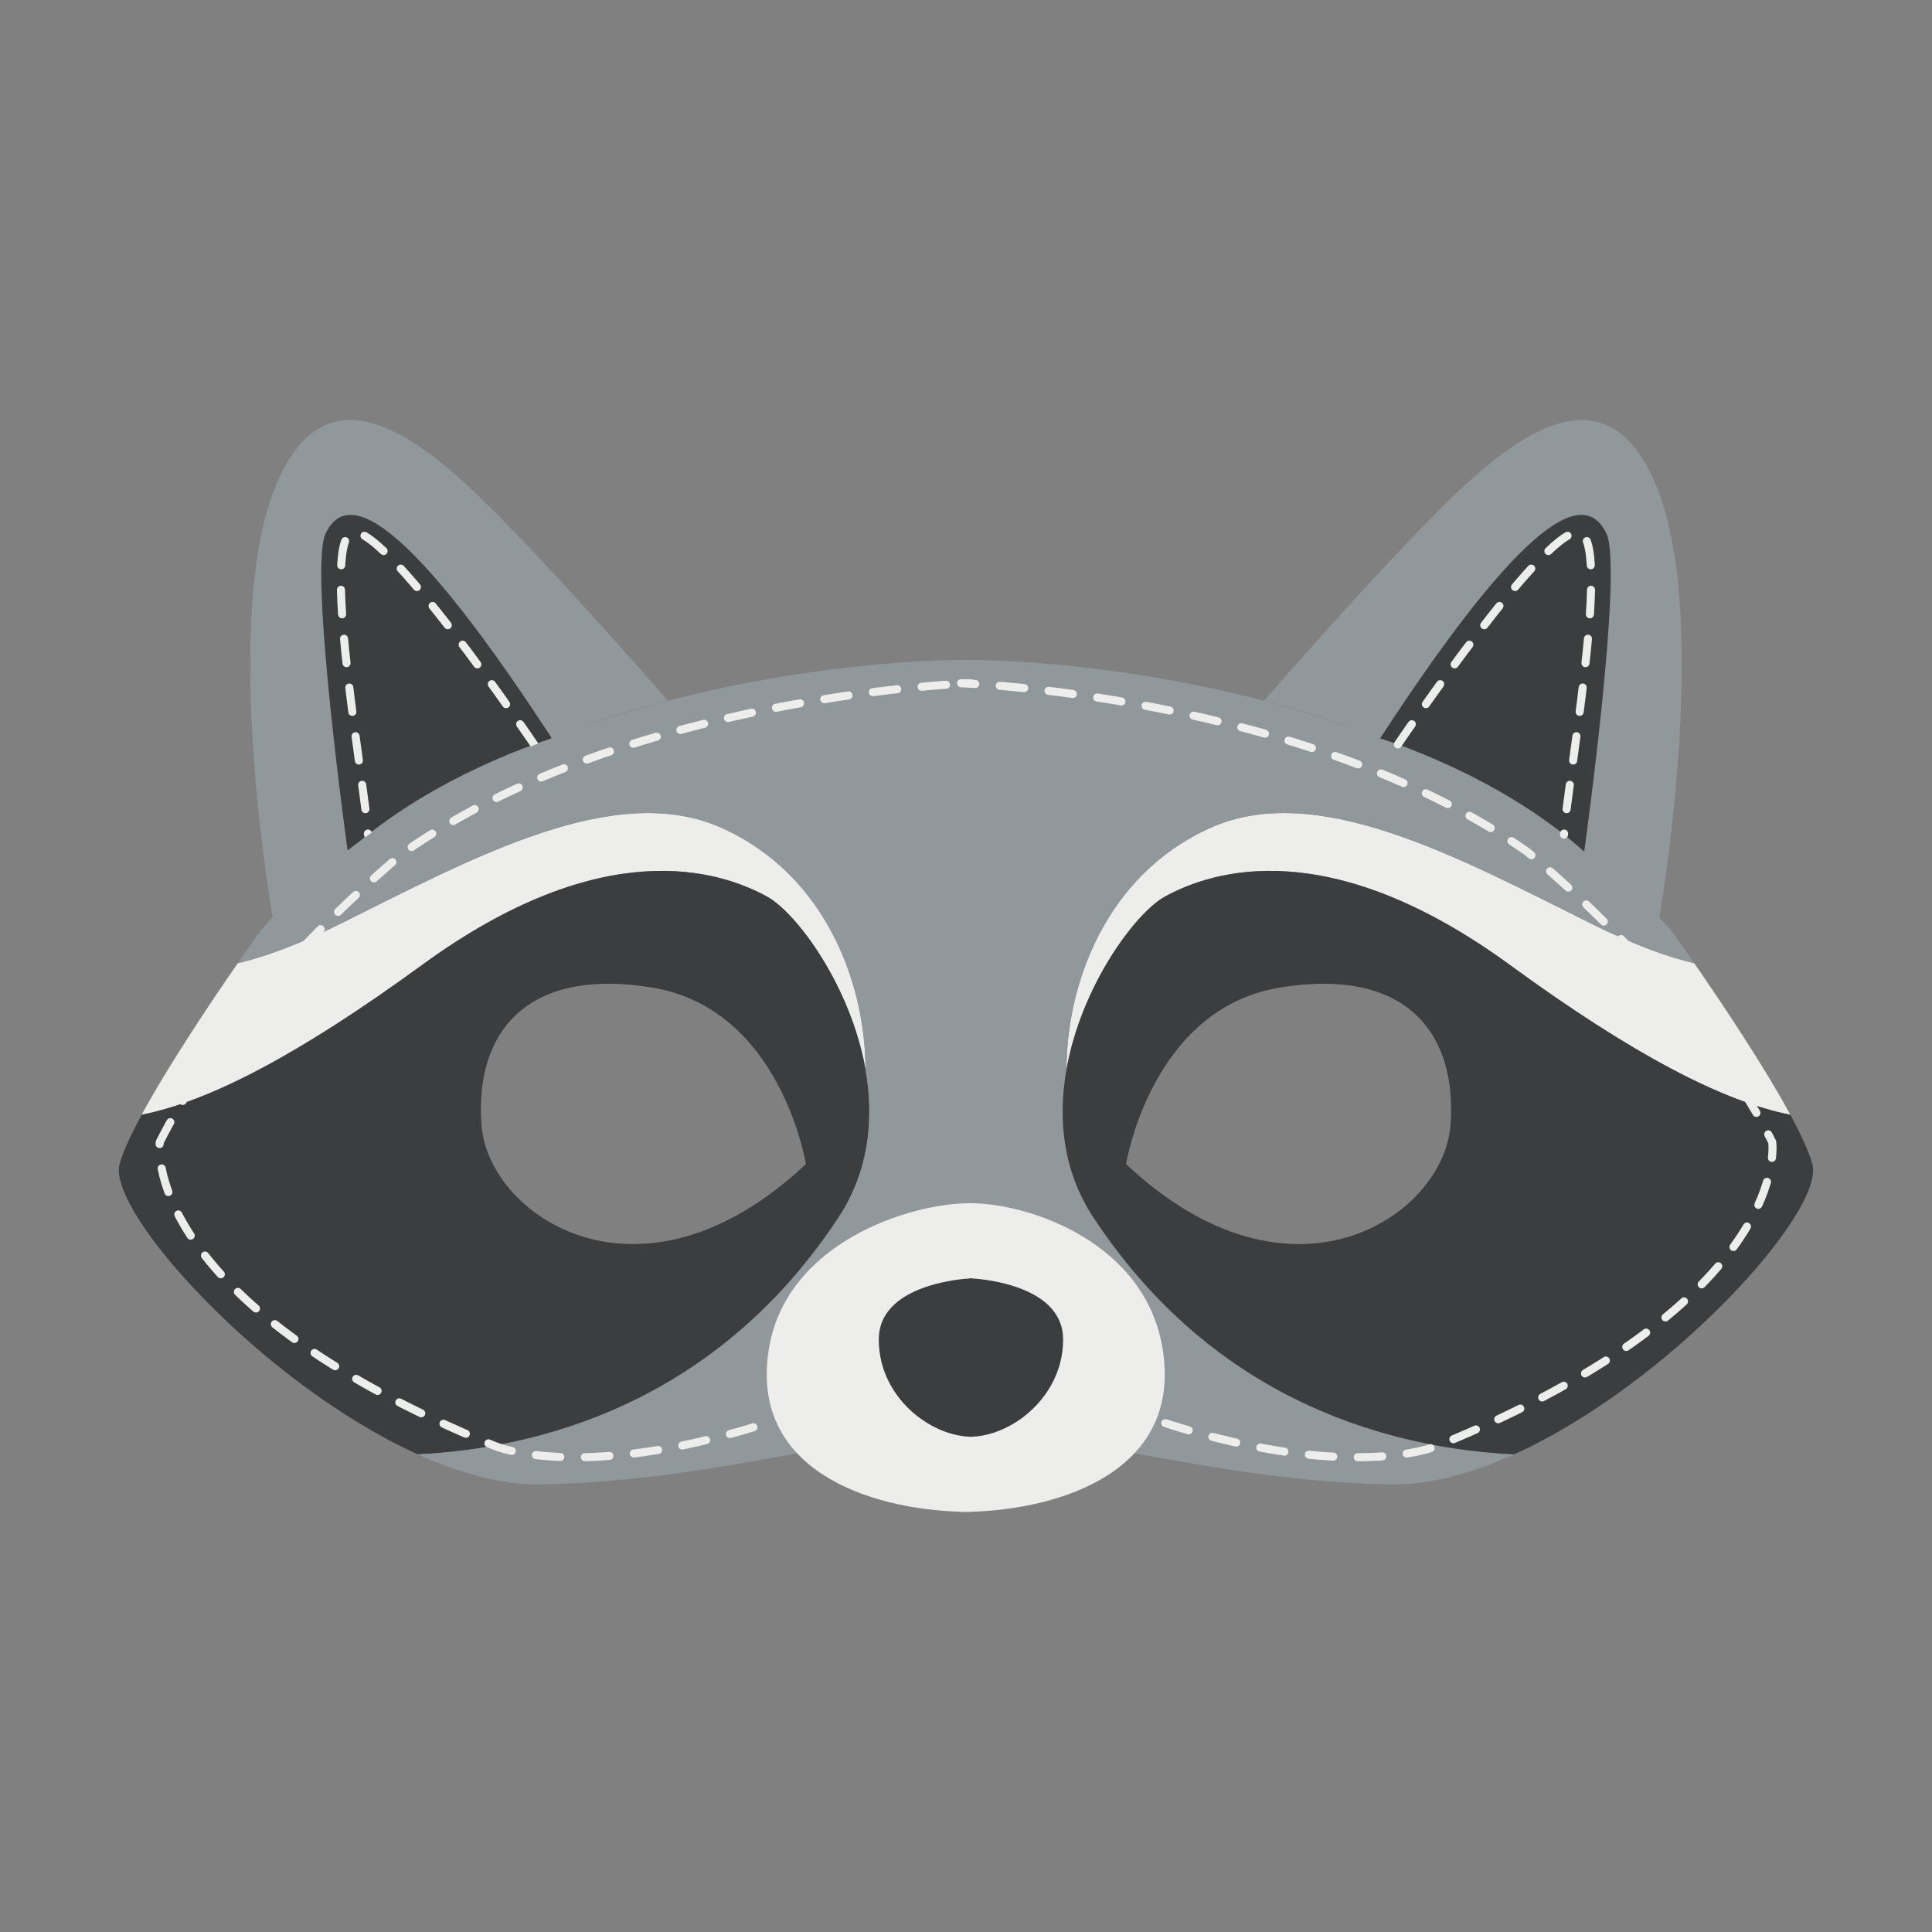
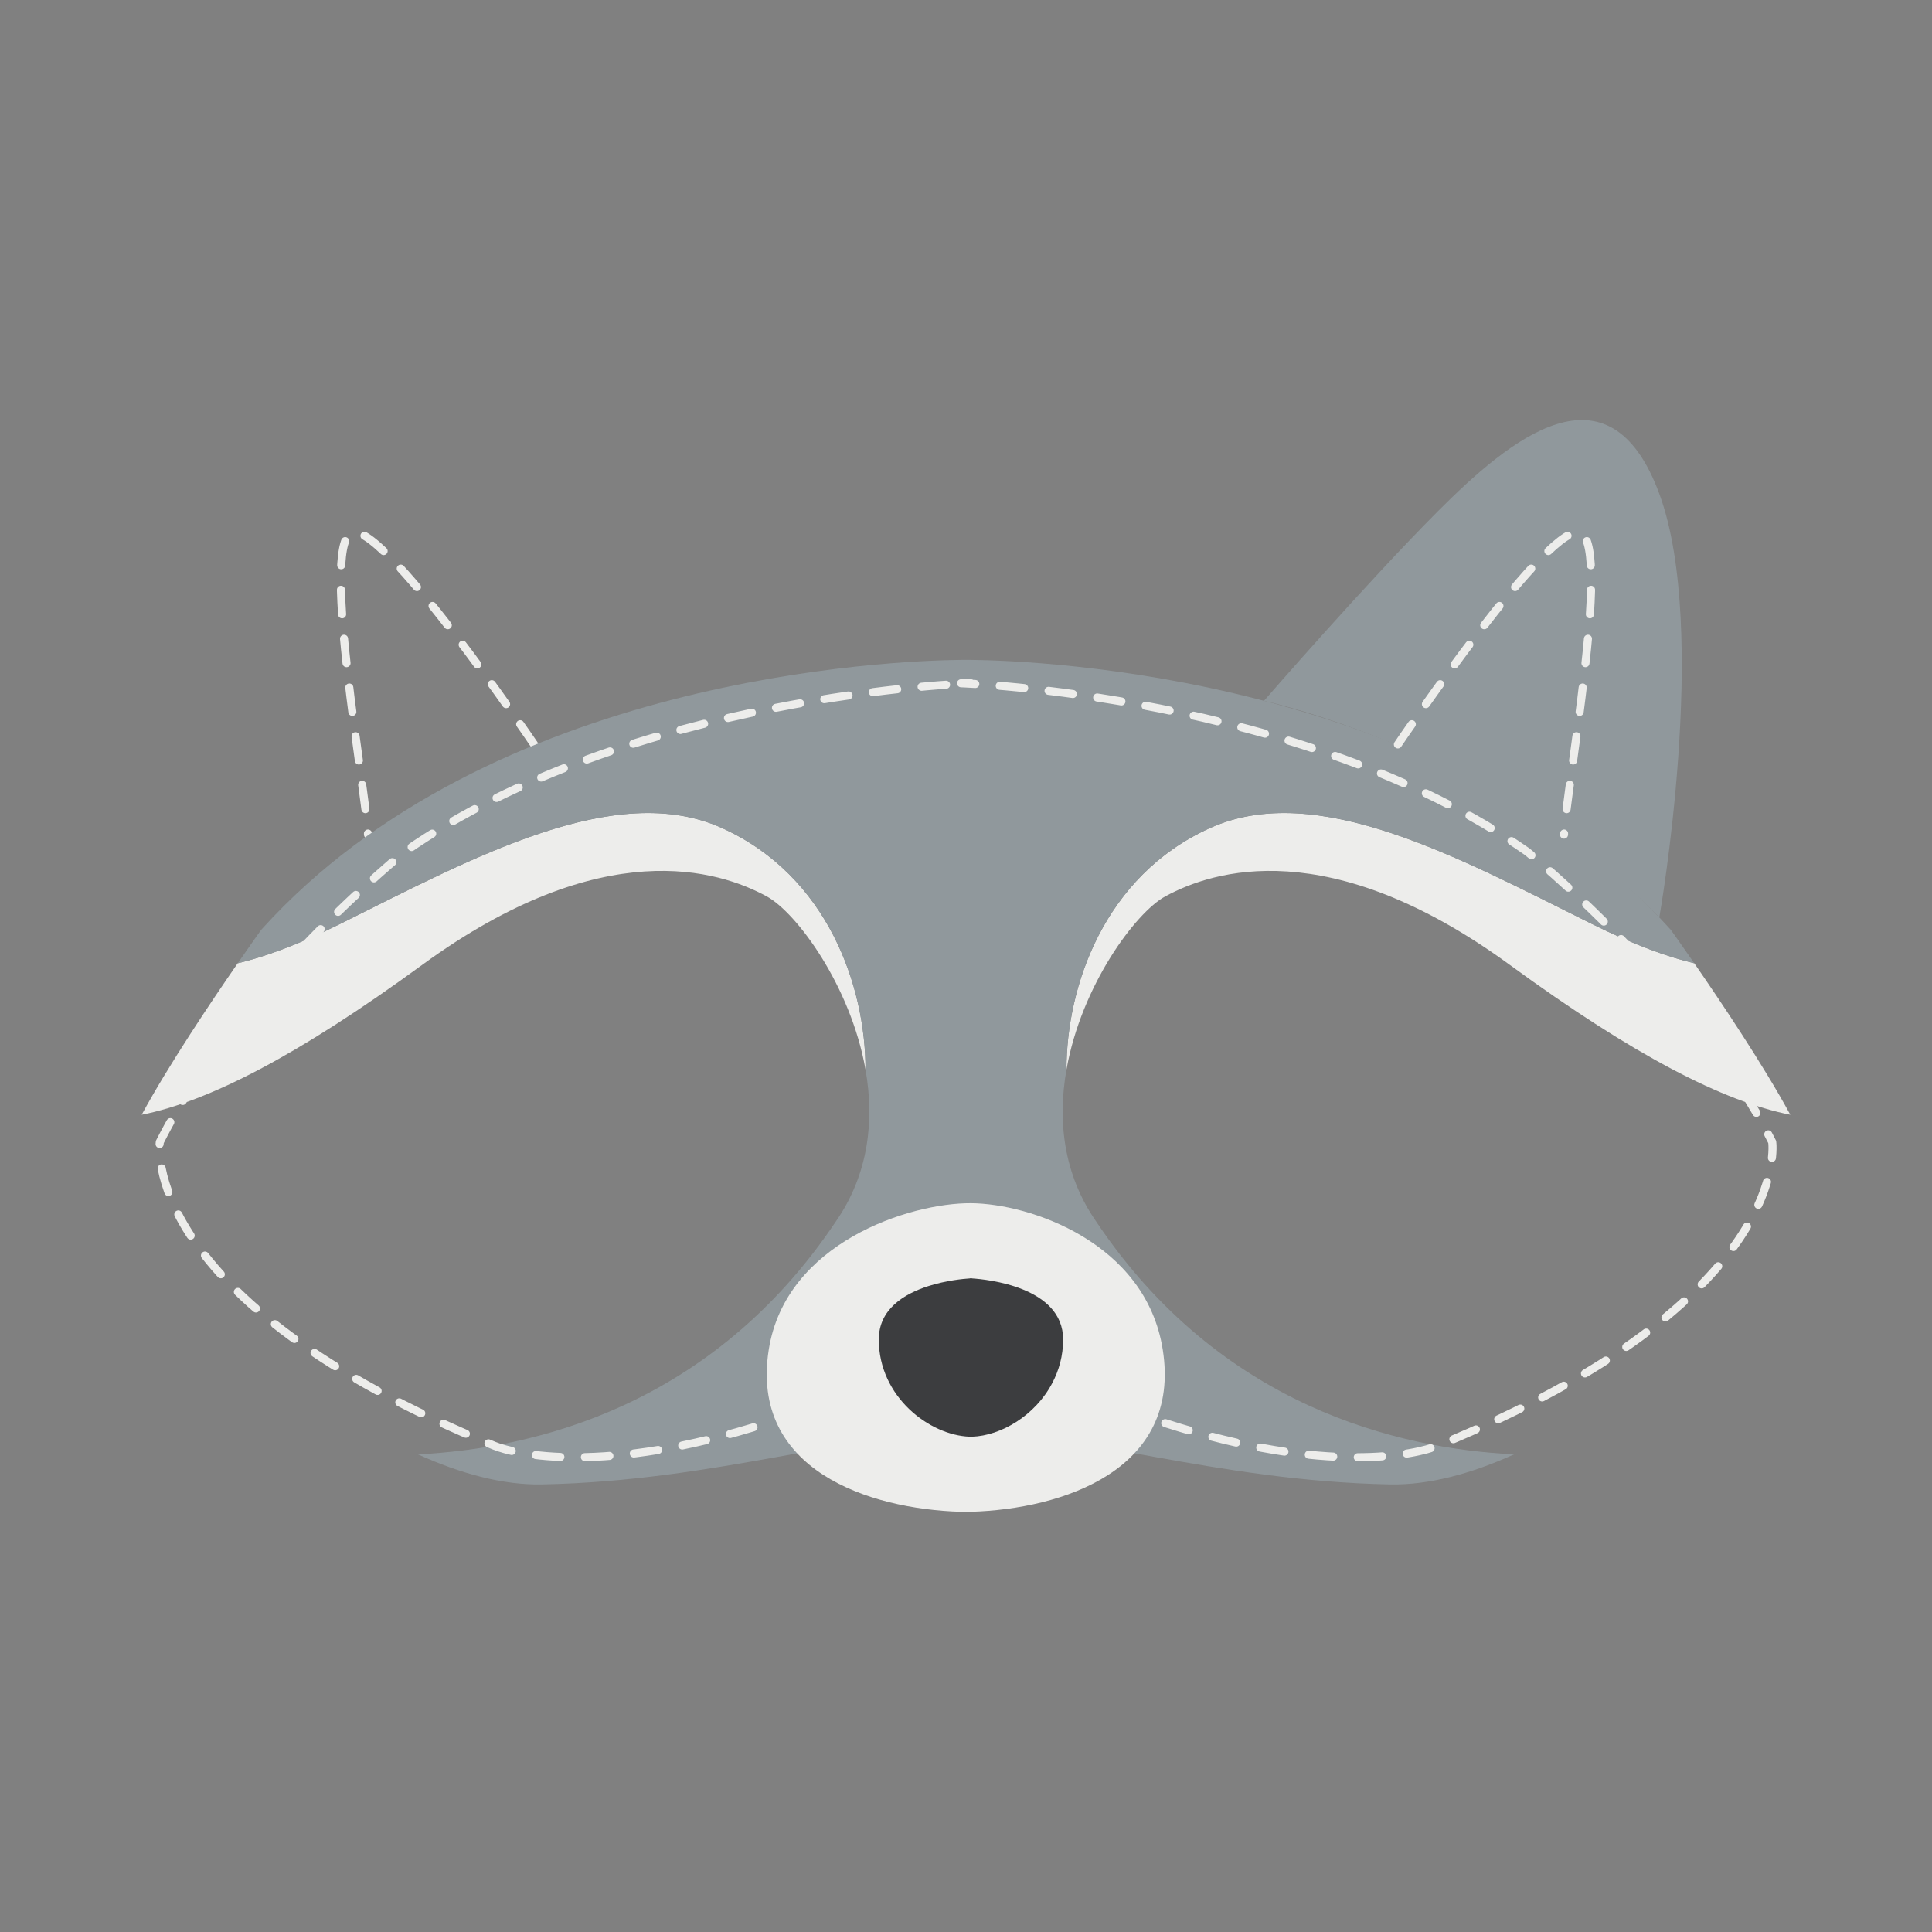
<svg xmlns="http://www.w3.org/2000/svg" xml:space="preserve" width="3.413in" height="3.413in" version="1.1" style="shape-rendering:geometricPrecision; text-rendering:geometricPrecision; image-rendering:optimizeQuality; fill-rule:evenodd; clip-rule:evenodd" viewBox="0 0 3413.33 3413.33">
  <rect x="0" y="0" width="3413.33" height="3413.33" fill="#808080" stroke="none" />
  <defs>
    <style type="text/css">
   
    .str0 {stroke:#EDEDEB;stroke-width:14.24;stroke-linecap:round;stroke-linejoin:round;stroke-miterlimit:10;stroke-dasharray:43.35 43.35}
    .fil0 {fill:none}
    .fil4 {fill:none;fill-rule:nonzero}
    .fil1 {fill:#EDEDEB;fill-rule:nonzero}
    .fil3 {fill:#90989C;fill-rule:nonzero}
    .fil2 {fill:#3C3D3F;fill-rule:nonzero}
   
  </style>
  </defs>
  <g id="Layer_x0020_1">
    <rect class="fil0" x="-0" y="-0" width="3413.33" height="3413.33" />
    <g id="_1512309961904">
      <path class="fil1" d="M1354.63 1583.68c52.43,28.57 148.35,157.85 174.5,305.91 0.11,-145.59 -65.94,-342.2 -254,-426.83 -188.04,-84.64 -437.36,51.72 -673.55,169.27 -77.23,38.44 -136.38,59.07 -181.57,69.8 -46.91,67.79 -122.61,180.58 -169.69,267.63 118.24,-23.47 275.83,-104.4 495.59,-264.79 319.28,-232.99 524.82,-166.67 608.71,-120.98z" />
-       <path class="fil2" d="M850.88 1989.39c-13.12,-159.89 74.35,-282.14 301.77,-244.52 227.43,37.61 271.17,311.75 271.17,311.75 -291.56,274.13 -559.8,92.62 -572.94,-67.23zm625.43 169.28c59.03,-84.64 68.49,-180.24 52.82,-269.08 0,0.02 0,0.02 0,0.02 0,0 0,0 0,-0.02 -26.14,-148.06 -122.07,-277.34 -174.5,-305.91 -83.89,-45.69 -289.44,-112.01 -608.71,120.98 -219.76,160.39 -377.35,241.32 -495.59,264.79 -18.71,34.61 -32.97,65.19 -39,87.18 -22.86,83.7 252.42,388.74 527.02,512.85 205.04,-10.06 519.31,-84.65 737.96,-410.81z" />
-       <path class="fil3" d="M481.75 1620.85c0,0 -89.2,-506.42 0,-748.41 89.23,-241.97 264.49,-96.2 391.16,30.75 126.66,126.95 307.33,335 307.33,335 0,0 -411.56,89.34 -698.49,382.66z" />
-       <path class="fil2" d="M614.44 1504.66c0,0 -69.71,-499.93 -39.09,-562.45 30.62,-62.53 112.76,-77.98 399.73,362.34 0,0 -207.84,62.2 -360.64,200.11z" />
      <path class="fil4 str0" d="M943.64 1315.19c0,0 -274.31,-406.01 -324.54,-372.99 -50.25,33.03 26.72,449.62 31.07,532.37" />
      <path class="fil1" d="M2058.69 1583.68c-52.44,28.57 -148.34,157.85 -174.5,305.91 -0.1,-145.59 65.94,-342.2 254,-426.83 188.07,-84.64 437.37,51.72 673.54,169.27 77.22,38.44 136.37,59.07 181.6,69.8 46.87,67.79 122.59,180.58 169.67,267.63 -118.24,-23.47 -275.84,-104.4 -495.6,-264.79 -319.25,-232.99 -524.82,-166.67 -608.7,-120.98z" />
      <path class="fil3" d="M2138.19 1462.75c188.07,-84.64 437.37,51.72 673.54,169.27 77.22,38.44 136.37,59.07 181.6,69.8 -24.89,-35.99 -41.65,-59.28 -41.65,-59.28 -404.92,-448.65 -1116.44,-475.43 -1236.28,-476.69l0 -0.02c0,0 -2.91,-0.07 -8.28,-0.04 -0.32,0 -0.58,0 -0.92,0 -5.39,-0.04 -8.28,0.04 -8.28,0.04l0 0.02c-119.86,1.27 -831.37,28.04 -1236.28,476.69 0,0 -16.76,23.29 -41.63,59.28 45.19,-10.72 104.34,-31.36 181.57,-69.8 236.19,-117.55 485.5,-253.91 673.55,-169.27 188.07,84.63 254.12,281.24 254,426.83 15.67,88.84 6.21,184.44 -52.82,269.08 -218.65,326.16 -532.92,400.76 -737.96,410.81 75.08,33.96 150.13,54.44 218.98,53.1 311.17,-6.08 550.82,-93.98 740.59,-88.03l0 0.54c2.86,-0.19 5.84,-0.13 8.75,-0.26 2.89,0.13 5.86,0.07 8.73,0.26l0 -0.54c189.74,-5.95 429.42,81.95 740.61,88.03 68.83,1.34 143.88,-19.14 218.93,-53.1 -204.99,-10.06 -519.28,-84.65 -737.92,-410.81 -59.06,-84.64 -68.5,-180.24 -52.82,-269.08 -0.1,-145.59 65.94,-342.2 254,-426.83z" />
-       <path class="fil2" d="M1989.5 2056.63c0,0 43.74,-274.14 271.17,-311.75 227.43,-37.62 314.89,84.63 301.79,244.52 -13.14,159.85 -281.37,341.37 -572.95,67.23zm685.43 512.85c274.62,-124.11 549.94,-429.16 527.06,-512.85 -6.03,-21.98 -20.28,-52.57 -39,-87.18 -118.24,-23.47 -275.84,-104.4 -495.6,-264.79 -319.25,-232.99 -524.82,-166.67 -608.7,-120.98 -52.44,28.57 -148.34,157.85 -174.5,305.91 0,0.02 0,0.02 0,0.02 0,0 0,0 0,-0.02 -15.68,88.84 -6.24,184.44 52.82,269.08 218.64,326.16 532.93,400.76 737.92,410.81z" />
      <path class="fil1" d="M2054.26 2384.39c-29.95,-189.26 -234.97,-258.02 -338.87,-258.65 -107.64,-0.63 -327.22,69.39 -357.19,258.65 -33.7,212.84 177.39,281.73 338.89,286.51l0 0.3c3,0 6.1,-0.05 9.16,-0.09 3.04,0.04 6.12,0.09 9.14,0.09l0 -0.3c161.52,-4.78 372.58,-73.67 338.87,-286.51z" />
      <path class="fil3" d="M2931.57 1620.85c0,0 89.2,-506.42 0,-748.41 -89.23,-241.97 -264.51,-96.2 -391.17,30.75 -126.65,126.95 -307.31,335 -307.31,335 0,0 411.54,89.34 698.48,382.66z" />
-       <path class="fil2" d="M2798.88 1504.66c0,0 69.71,-499.93 39.11,-562.45 -30.64,-62.53 -112.78,-77.98 -399.73,362.34 0,0 207.83,62.2 360.62,200.11z" />
      <path class="fil4 str0" d="M2058.69 2514.31c287.87,92.34 444.19,55.17 481.71,39.82 631.38,-258.3 590.63,-536.52 590.63,-536.52 -139.98,-277.44 -433.02,-512.95 -433.02,-512.95 -397.97,-277.87 -1000.09,-297.52 -1000.09,-297.52l17.48 0c0,0 -602.1,19.65 -1000.09,297.52 0,0 -293.02,235.51 -432.99,512.95 0,0 -40.78,278.22 590.6,536.52 37.54,15.35 193.87,52.52 481.72,-39.82" />
      <path class="fil4 str0" d="M2469.69 1315.19c0,0 274.31,-406.01 324.56,-372.99 50.23,33.03 -26.76,449.62 -31.07,532.37" />
      <path class="fil2" d="M1639.94 2272.28c-42.79,13.68 -87.36,40.76 -87.36,94.29 0,101.02 89.32,169.29 160.82,171.72l0 0.24c0.69,0 1.34,-0.09 1.99,-0.13 0.69,0.04 1.39,0.13 2.02,0.13l0 -0.24c51.2,-1.77 111.36,-37.34 141.47,-94.42 12.02,-22.67 19.37,-48.61 19.37,-77.3 0,-93.35 -135.63,-106.34 -160.84,-107.94l0 -0.23c0,0 -0.71,0.02 -2.02,0.07 -1.28,-0.06 -1.99,-0.07 -1.99,-0.07l0 0.23c-10.75,0.67 -41.59,3.47 -73.46,13.65z" />
    </g>
  </g>
</svg>